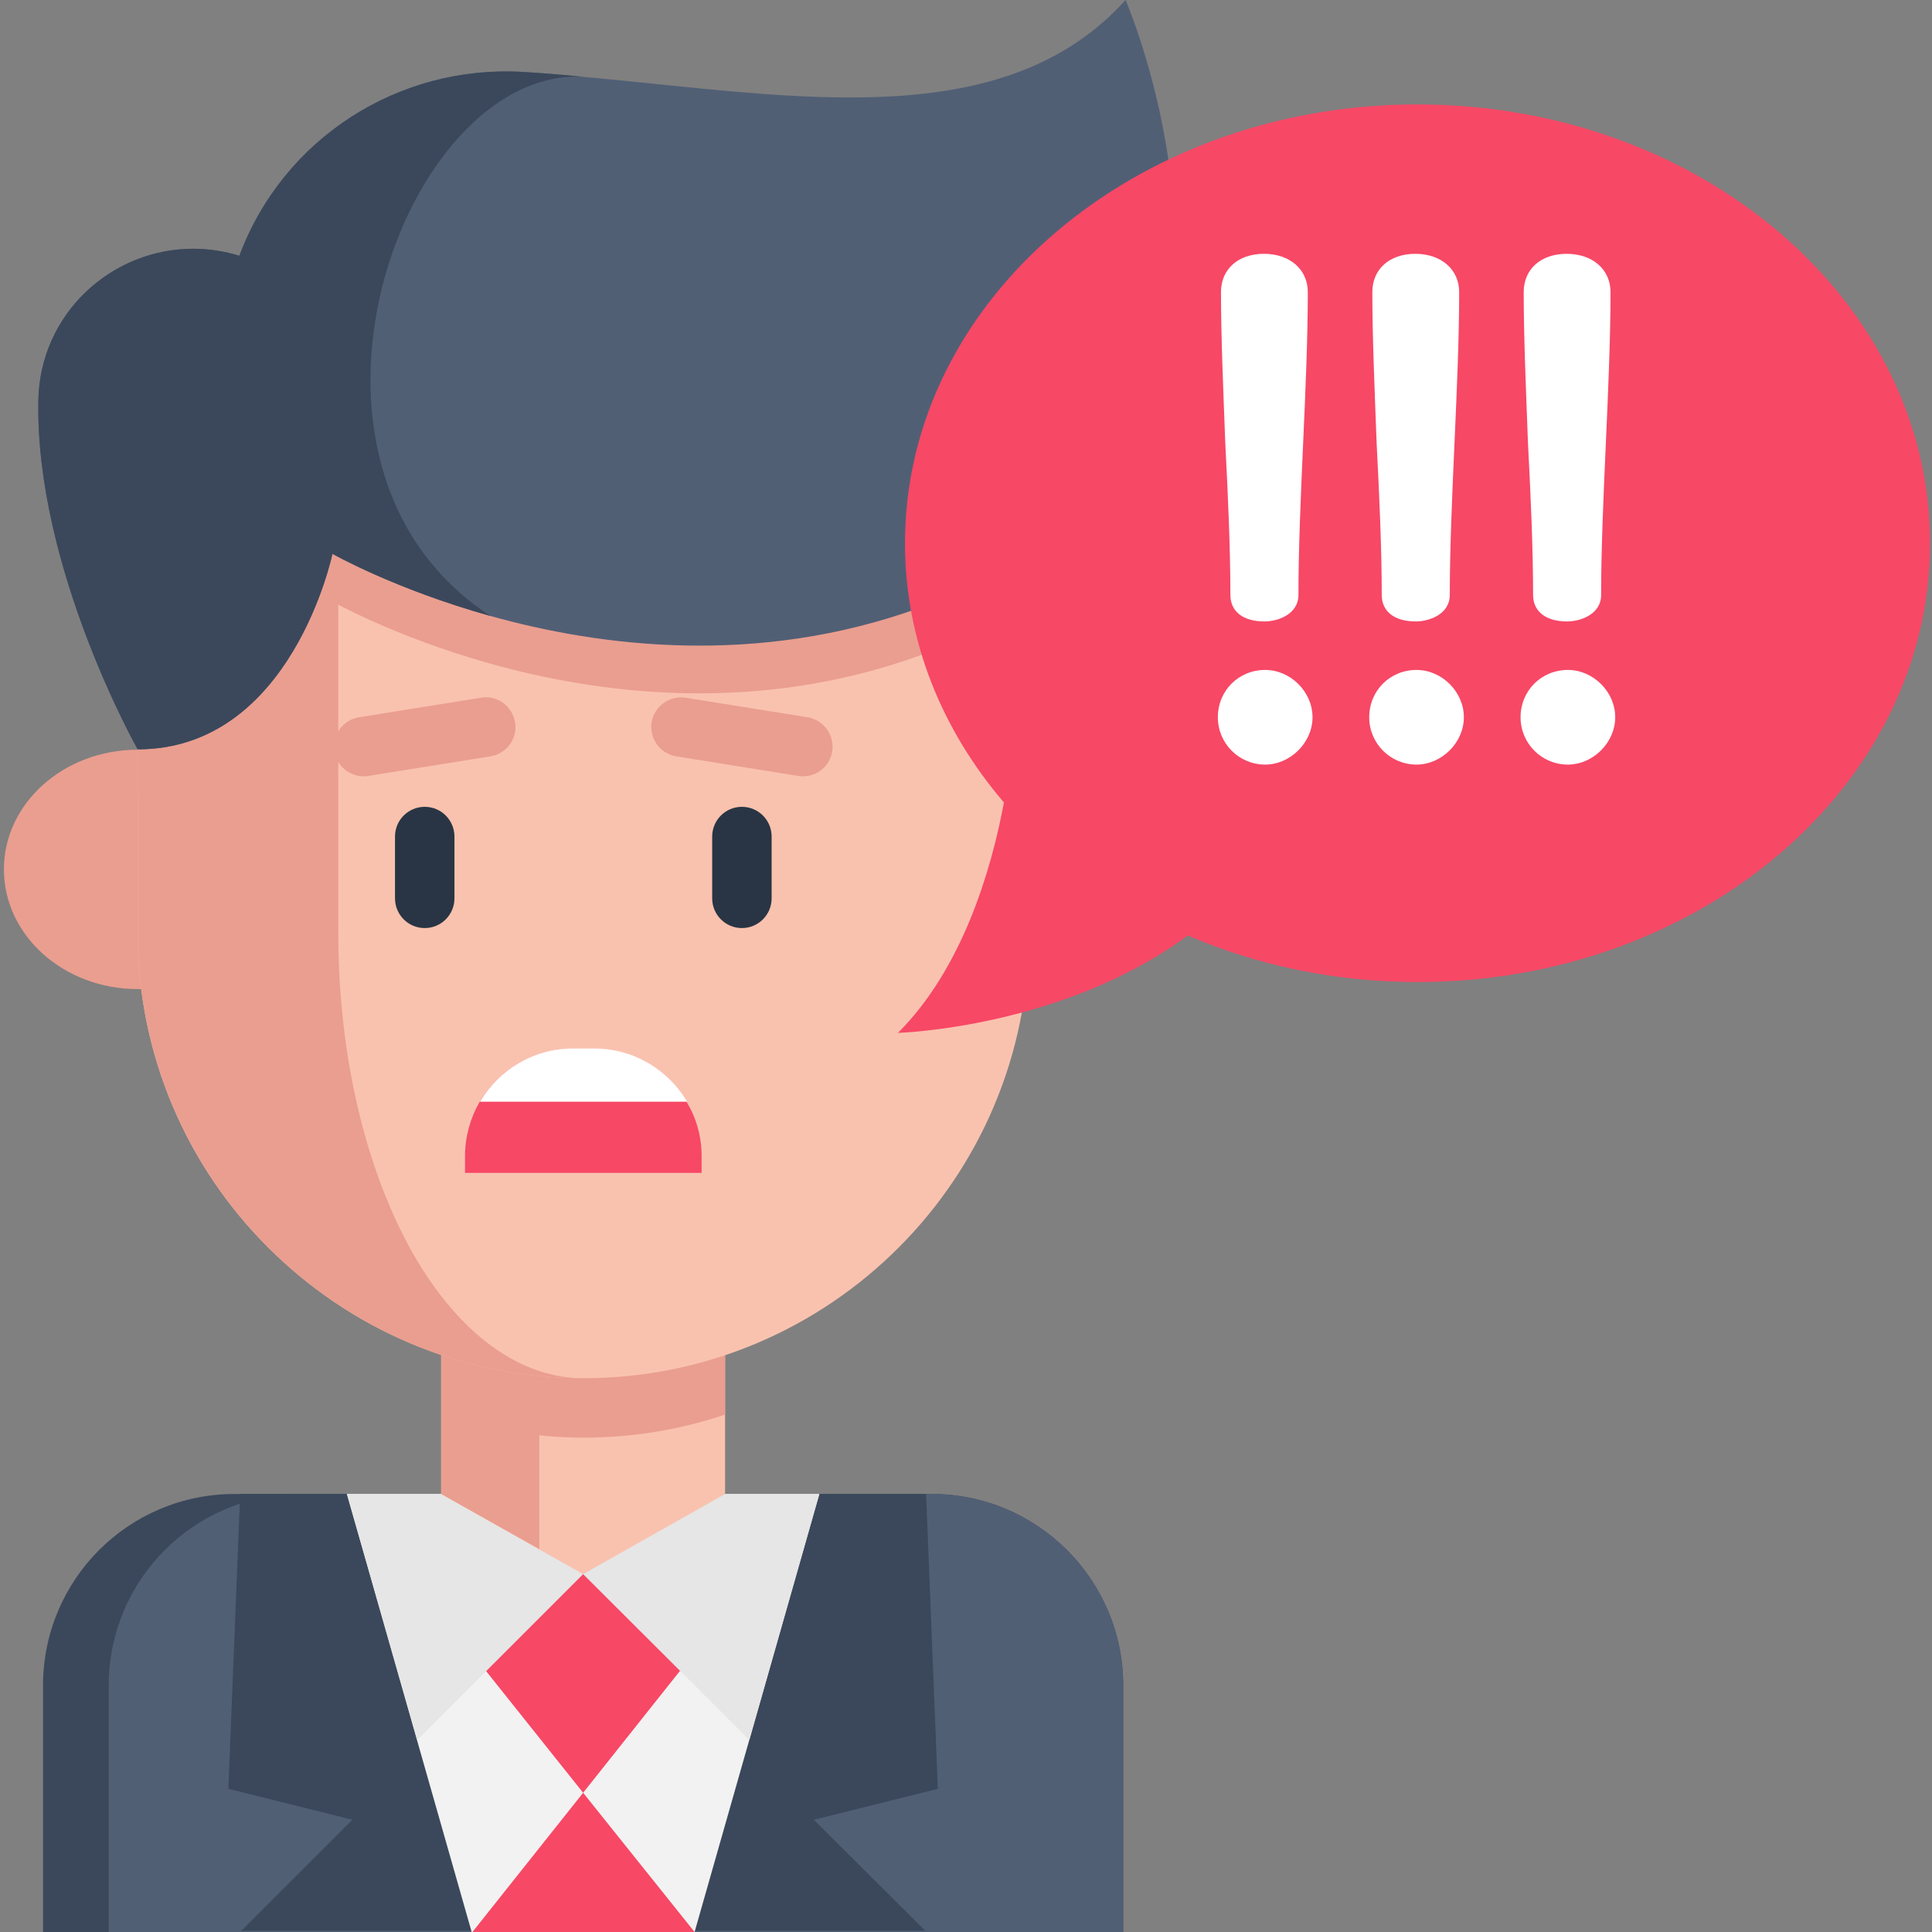
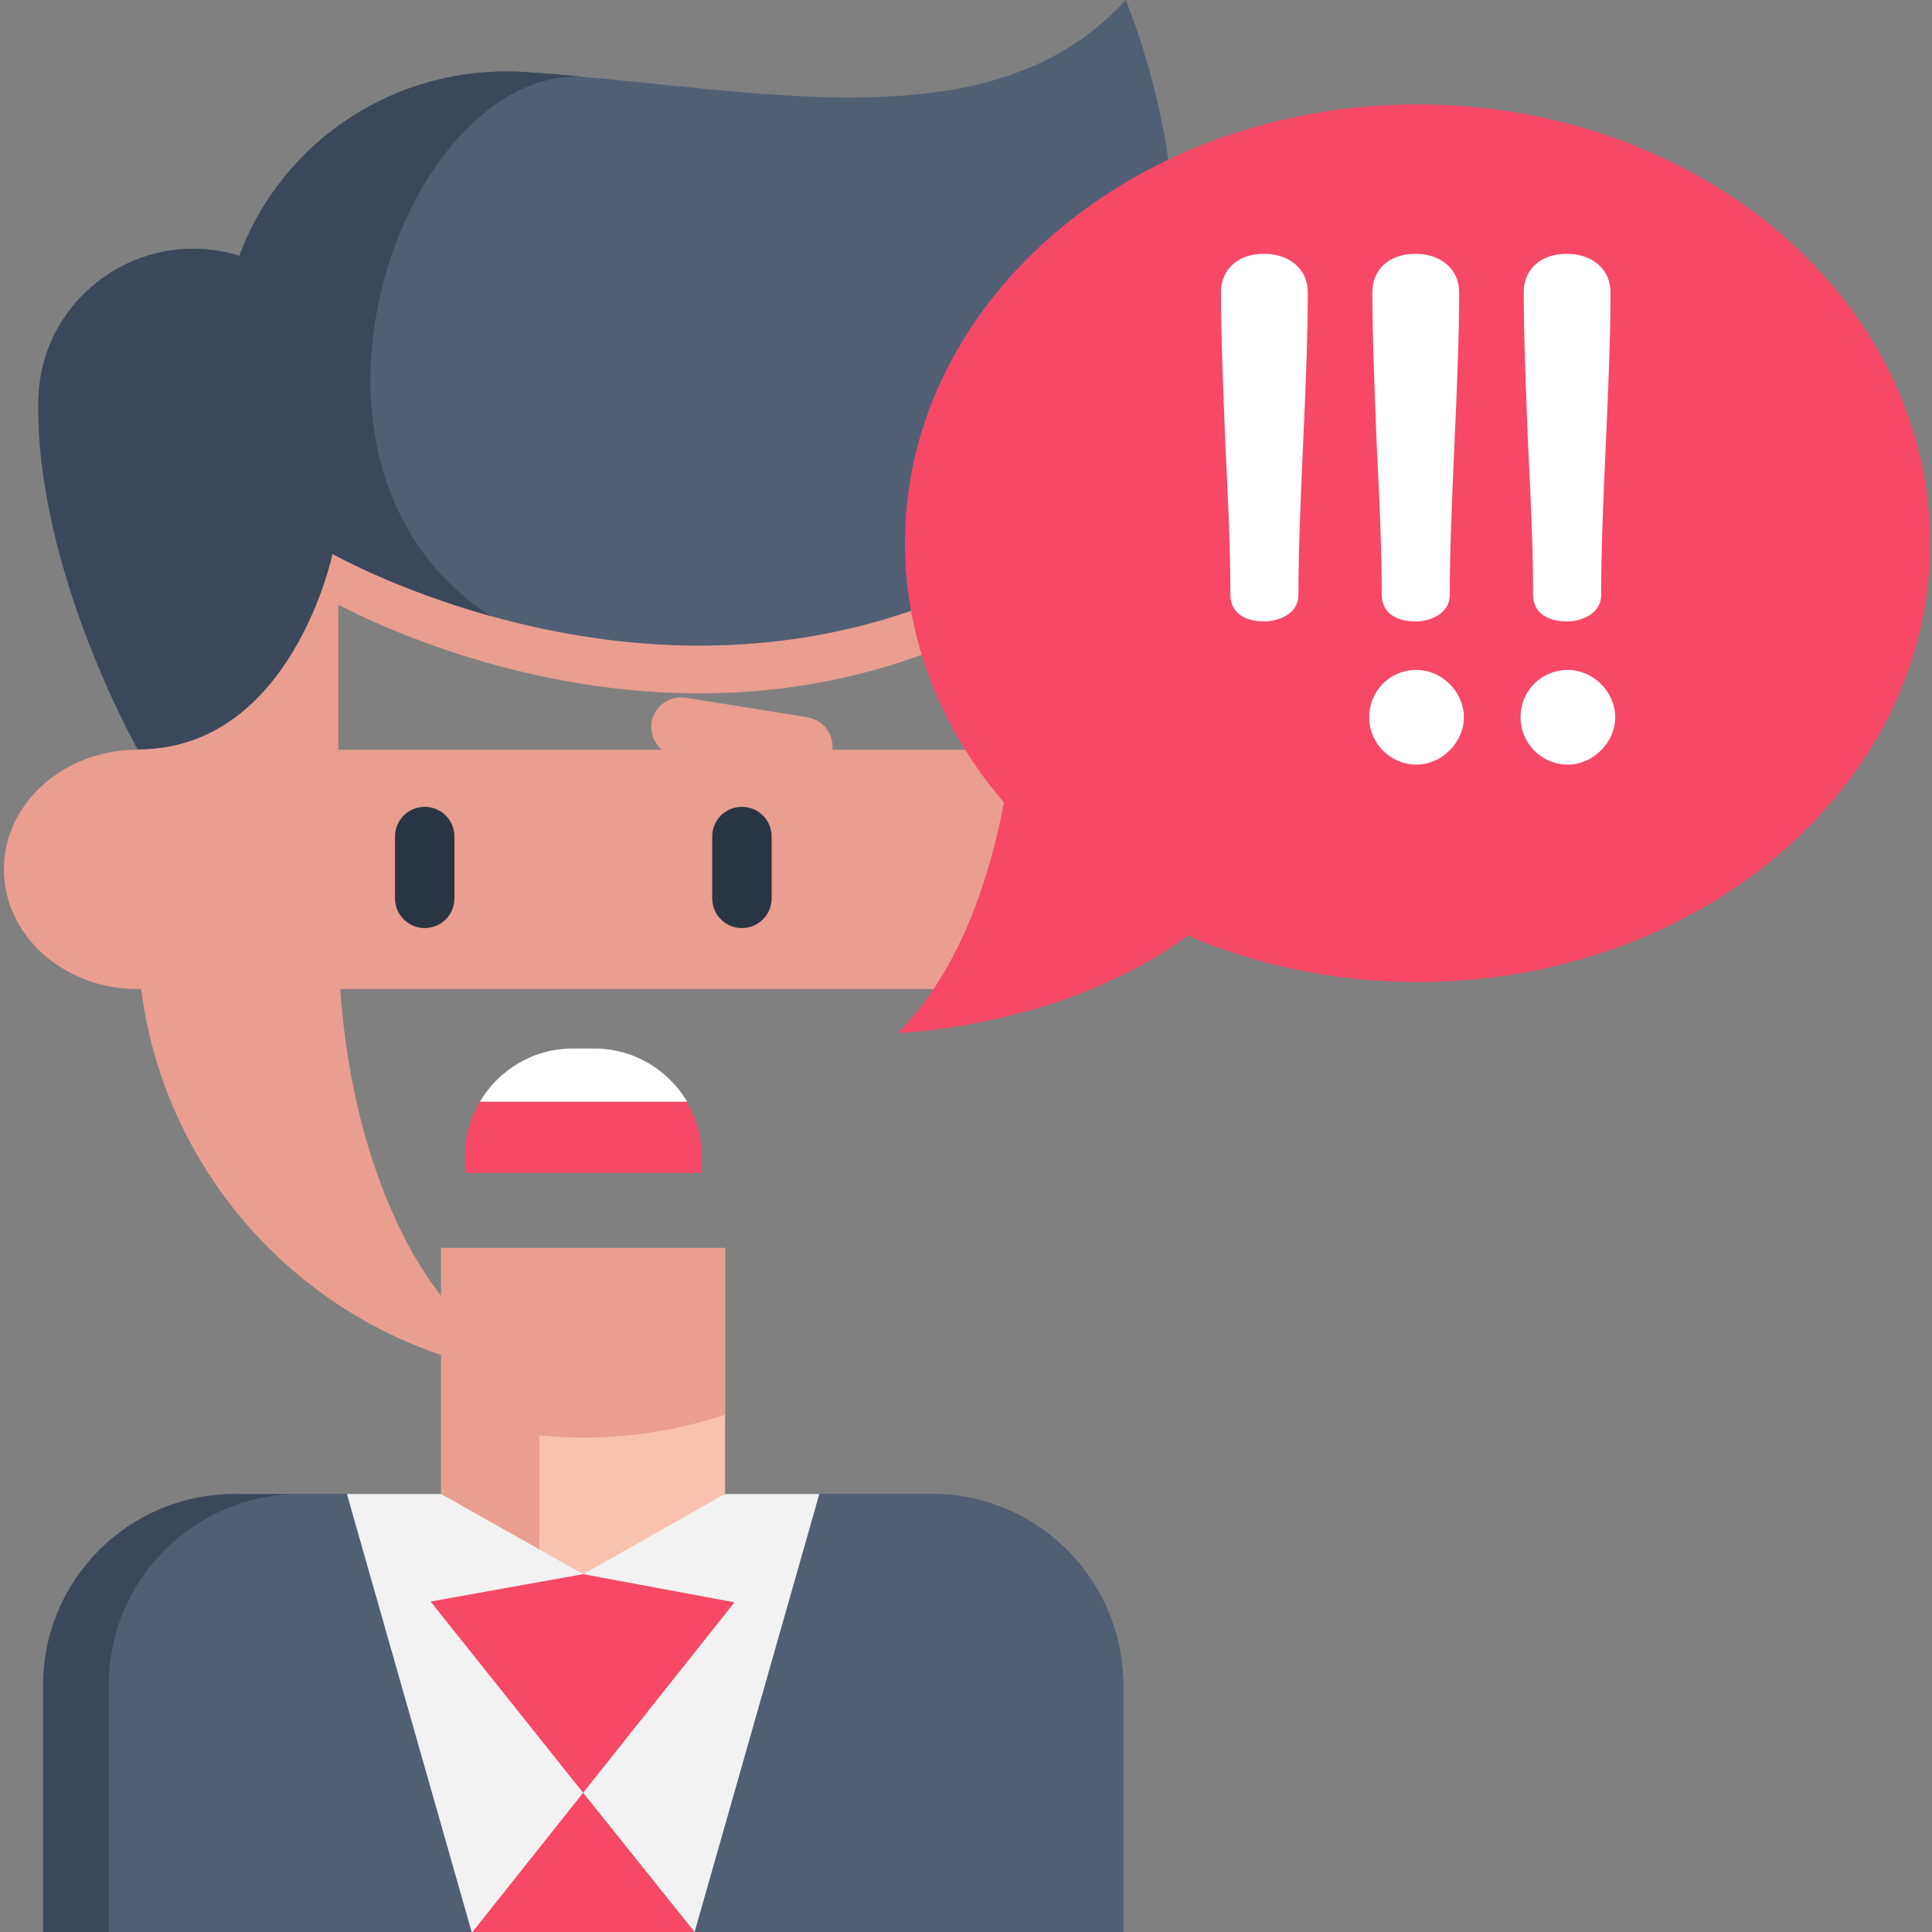
<svg xmlns="http://www.w3.org/2000/svg" height="494pt" viewBox="-1 0 494 494" width="494pt">
  <rect x="-1" y="0" width="494" height="494" fill="#808080" stroke="none" />
  <path d="m286.199 431v63h-276.199v-63c0-27.102 21.898-49 49-49h178.199c27.102 0 49 22 49 49zm0 0" fill="#3b485b" />
  <path d="m286.199 431v63h-259.398v-63c0-27.102 21.898-49 49-49h161.398c27.102 0 49 22 49 49zm0 0" fill="#515f75" />
-   <path d="m60.398 382-3 75.398 31.703 7.902-28.402 28.398h174.902l-28.5-28.398 31.699-7.902-3-75.398" fill="#3b485b" />
  <path d="m208.5 382-31.898 112h-57l-31.902-112" fill="#f2f2f2" />
  <path d="m109.102 409.5 39 48.898 38.699-48.699-38.699-7.199z" fill="#f74866" />
-   <path d="m105.699 444.898 42.402-42.398 42.5 42.398 17.898-62.898h-120.801zm0 0" fill="#e6e6e6" />
  <path d="m184.398 319.102v62.898l-36.297 20.5-11.203-6.301-25.098-14.199v-62.898zm0 0" fill="#f9c2af" />
  <path d="m119.801 494 28.301-35.602 28.5 35.602" fill="#f74866" />
  <path d="m136.898 319.102h-25.098v62.898l25.098 14.102v-29.102c3.703.398 7.5.602 11.301.602 12.699 0 24.902-2.102 36.199-5.902v-42.598zm0 0" fill="#ea9e8f" />
  <path d="m34.199 252.898c-18.898 0-34.199-13.699-34.199-30.598 0-16.902 15.301-30.602 34.199-30.602h227.902c18.898 0 34.199 13.699 34.199 30.602 0 16.898-15.301 30.598-34.199 30.598" fill="#ea9e8f" />
-   <path d="m262.102 124.602v113.898c0 62.898-51 113.898-113.902 113.898-31.5 0-60-12.797-80.598-33.398-20.602-20.5-33.402-49-33.402-80.5v-113.898zm0 0" fill="#f9c2af" />
  <path d="m147.398 352.398c-31.098-.199-59.297-12.898-79.797-33.398-20.602-20.602-33.402-49-33.402-80.5v-113.898h51.301v113.898c0 31.5 7 59.898 18.301 80.602 11.199 20.297 26.598 32.898 43.598 33.297zm0 0" fill="#ea9e8f" />
  <path d="m262.102 124.602v28.598c-7.801 5.602-17.102 10.5-28.203 14.5-41.297 14.902-81.297 9.902-109.5 2-24.598-6.898-40.398-15.898-40.398-15.898s-10.398 50-49.699 50v-79.102zm0 0" fill="#ea9e8f" />
  <path d="m233.898 155.5c-41.297 14.898-81.297 9.898-109.5 2-24.598-6.898-40.398-15.898-40.398-15.898s-10.398 50-49.801 50c0 0-26.199-46.301-25.398-89.203.398-22.199 18.699-38.797 39.598-38.797 3.902 0 7.902.598 11.801 1.797 11.199-30 40.602-48.898 72.5-47 5 .301 10 .703 15 1.203 1 .098 1.902.199 2.902.297h.297c52.203 4.902 104.902 14.402 135.902-19.898 0 0 51.199 118-52.902 155.5zm0 0" fill="#515f75" />
  <path d="m132.801 18.398c5 .301 10 .703 15 1.203-45.902-1.902-82.5 99.297-23.402 137.898-24.598-6.898-40.398-15.898-40.398-15.898s-10.398 50-49.801 50c0 0-26.199-46.301-25.398-89.203.398-22.199 18.699-38.797 39.598-38.797 3.902 0 7.902.598 11.801 1.797 11.199-30 40.699-48.898 72.602-47zm0 0" fill="#3b485b" />
  <path d="m361.398 26.699c-72.297 0-131 50.199-131 112.199 0 24.801 9.402 47.703 25.301 66.301-3.301 17.602-10.699 42.5-27.098 58.902 0 0 42.098-1.203 74.098-24.902 17.699 7.602 37.602 11.902 58.801 11.902 72.301 0 131-50.203 131-112.203s-58.699-112.199-131.102-112.199zm0 0" fill="#f74866" />
  <g fill="#fff">
    <path d="m313.602 152.102c0 4.297 3.297 6.797 8.699 6.797 3.398 0 8.699-1.797 8.699-6.797 0-11.602.602-25.402 1.199-38.703.602-13.297 1.199-27.098 1.199-38.699 0-5.801-4.598-9.801-11.199-9.801-6.598 0-11 3.902-11 9.801 0 11.602.602 25.402 1.102 38.699.699 13.301 1.301 27.102 1.301 38.703zm0 0" />
-     <path d="m322.5 171.301c-6.801 0-12.102 5.301-12.102 12.098 0 6.703 5.402 12.102 12.102 12.102 6.398 0 12.102-5.602 12.102-12.102s-5.602-12.098-12.102-12.098zm0 0" />
    <path d="m352.301 152.102c0 4.297 3.301 6.797 8.699 6.797 3.398 0 8.699-1.797 8.699-6.797 0-11.602.602-25.402 1.199-38.703.602-13.297 1.203-27.098 1.203-38.699 0-5.801-4.602-9.801-11.203-9.801-6.598 0-11 3.902-11 9.801 0 11.602.602 25.402 1.102 38.699.699 13.301 1.301 27.102 1.301 38.703zm0 0" />
    <path d="m361.199 171.301c-6.801 0-12.098 5.301-12.098 12.098 0 6.703 5.398 12.102 12.098 12.102 6.402 0 12.102-5.602 12.102-12.102s-5.602-12.098-12.102-12.098zm0 0" />
    <path d="m391 152.102c0 4.297 3.301 6.797 8.699 6.797 3.402 0 8.699-1.797 8.699-6.797 0-11.602.602-25.402 1.203-38.703.598-13.297 1.199-27.098 1.199-38.699 0-5.801-4.602-9.801-11.199-9.801-6.602 0-11 3.902-11 9.801 0 11.602.598 25.402 1.098 38.699.699 13.301 1.301 27.102 1.301 38.703zm0 0" />
    <path d="m399.898 171.301c-6.797 0-12.098 5.301-12.098 12.098 0 6.703 5.398 12.102 12.098 12.102 6.402 0 12.102-5.602 12.102-12.102s-5.602-12.098-12.102-12.098zm0 0" />
  </g>
  <path d="m188.699 237.301c-4.199 0-7.598-3.402-7.598-7.602v-15.801c0-4.199 3.398-7.598 7.598-7.598s7.602 3.398 7.602 7.598v15.801c0 4.199-3.402 7.602-7.602 7.602zm0 0" fill="#293544" />
  <path d="m107.602 237.301c-4.203 0-7.602-3.402-7.602-7.602v-15.801c0-4.199 3.398-7.598 7.602-7.598 4.199 0 7.598 3.398 7.598 7.598v15.801c0 4.199-3.398 7.602-7.598 7.602zm0 0" fill="#293544" />
-   <path d="m92 198.5c-3.602 0-6.898-2.602-7.5-6.398-.699-4.102 2.102-8 6.301-8.703l31.199-5c4.102-.699 8 2.102 8.699 6.301.699 4.102-2.098 8-6.301 8.699l-31.199 5c-.301.102-.801.102-1.199.102zm0 0" fill="#ea9e8f" />
  <path d="m204.301 198.5c-.402 0-.801 0-1.199-.102l-31.203-5c-4.098-.699-6.898-4.5-6.297-8.699.699-4.098 4.5-6.898 8.699-6.301l31.199 5c4.102.703 6.898 4.5 6.301 8.703-.602 3.797-3.801 6.398-7.5 6.398zm0 0" fill="#ea9e8f" />
  <path d="m178.398 295.602v4.297h-60.5v-4.297c0-5 1.402-9.801 3.703-13.801 4.797-8.102 13.598-13.602 23.699-13.602h5.598c10.102 0 18.902 5.5 23.703 13.602 2.398 4 3.797 8.699 3.797 13.801zm0 0" fill="#f74866" />
  <path d="m174.699 281.699h-53c4.801-8.098 13.602-13.598 23.699-13.598h5.602c10.102 0 18.898 5.5 23.699 13.598zm0 0" fill="#fff" />
</svg>